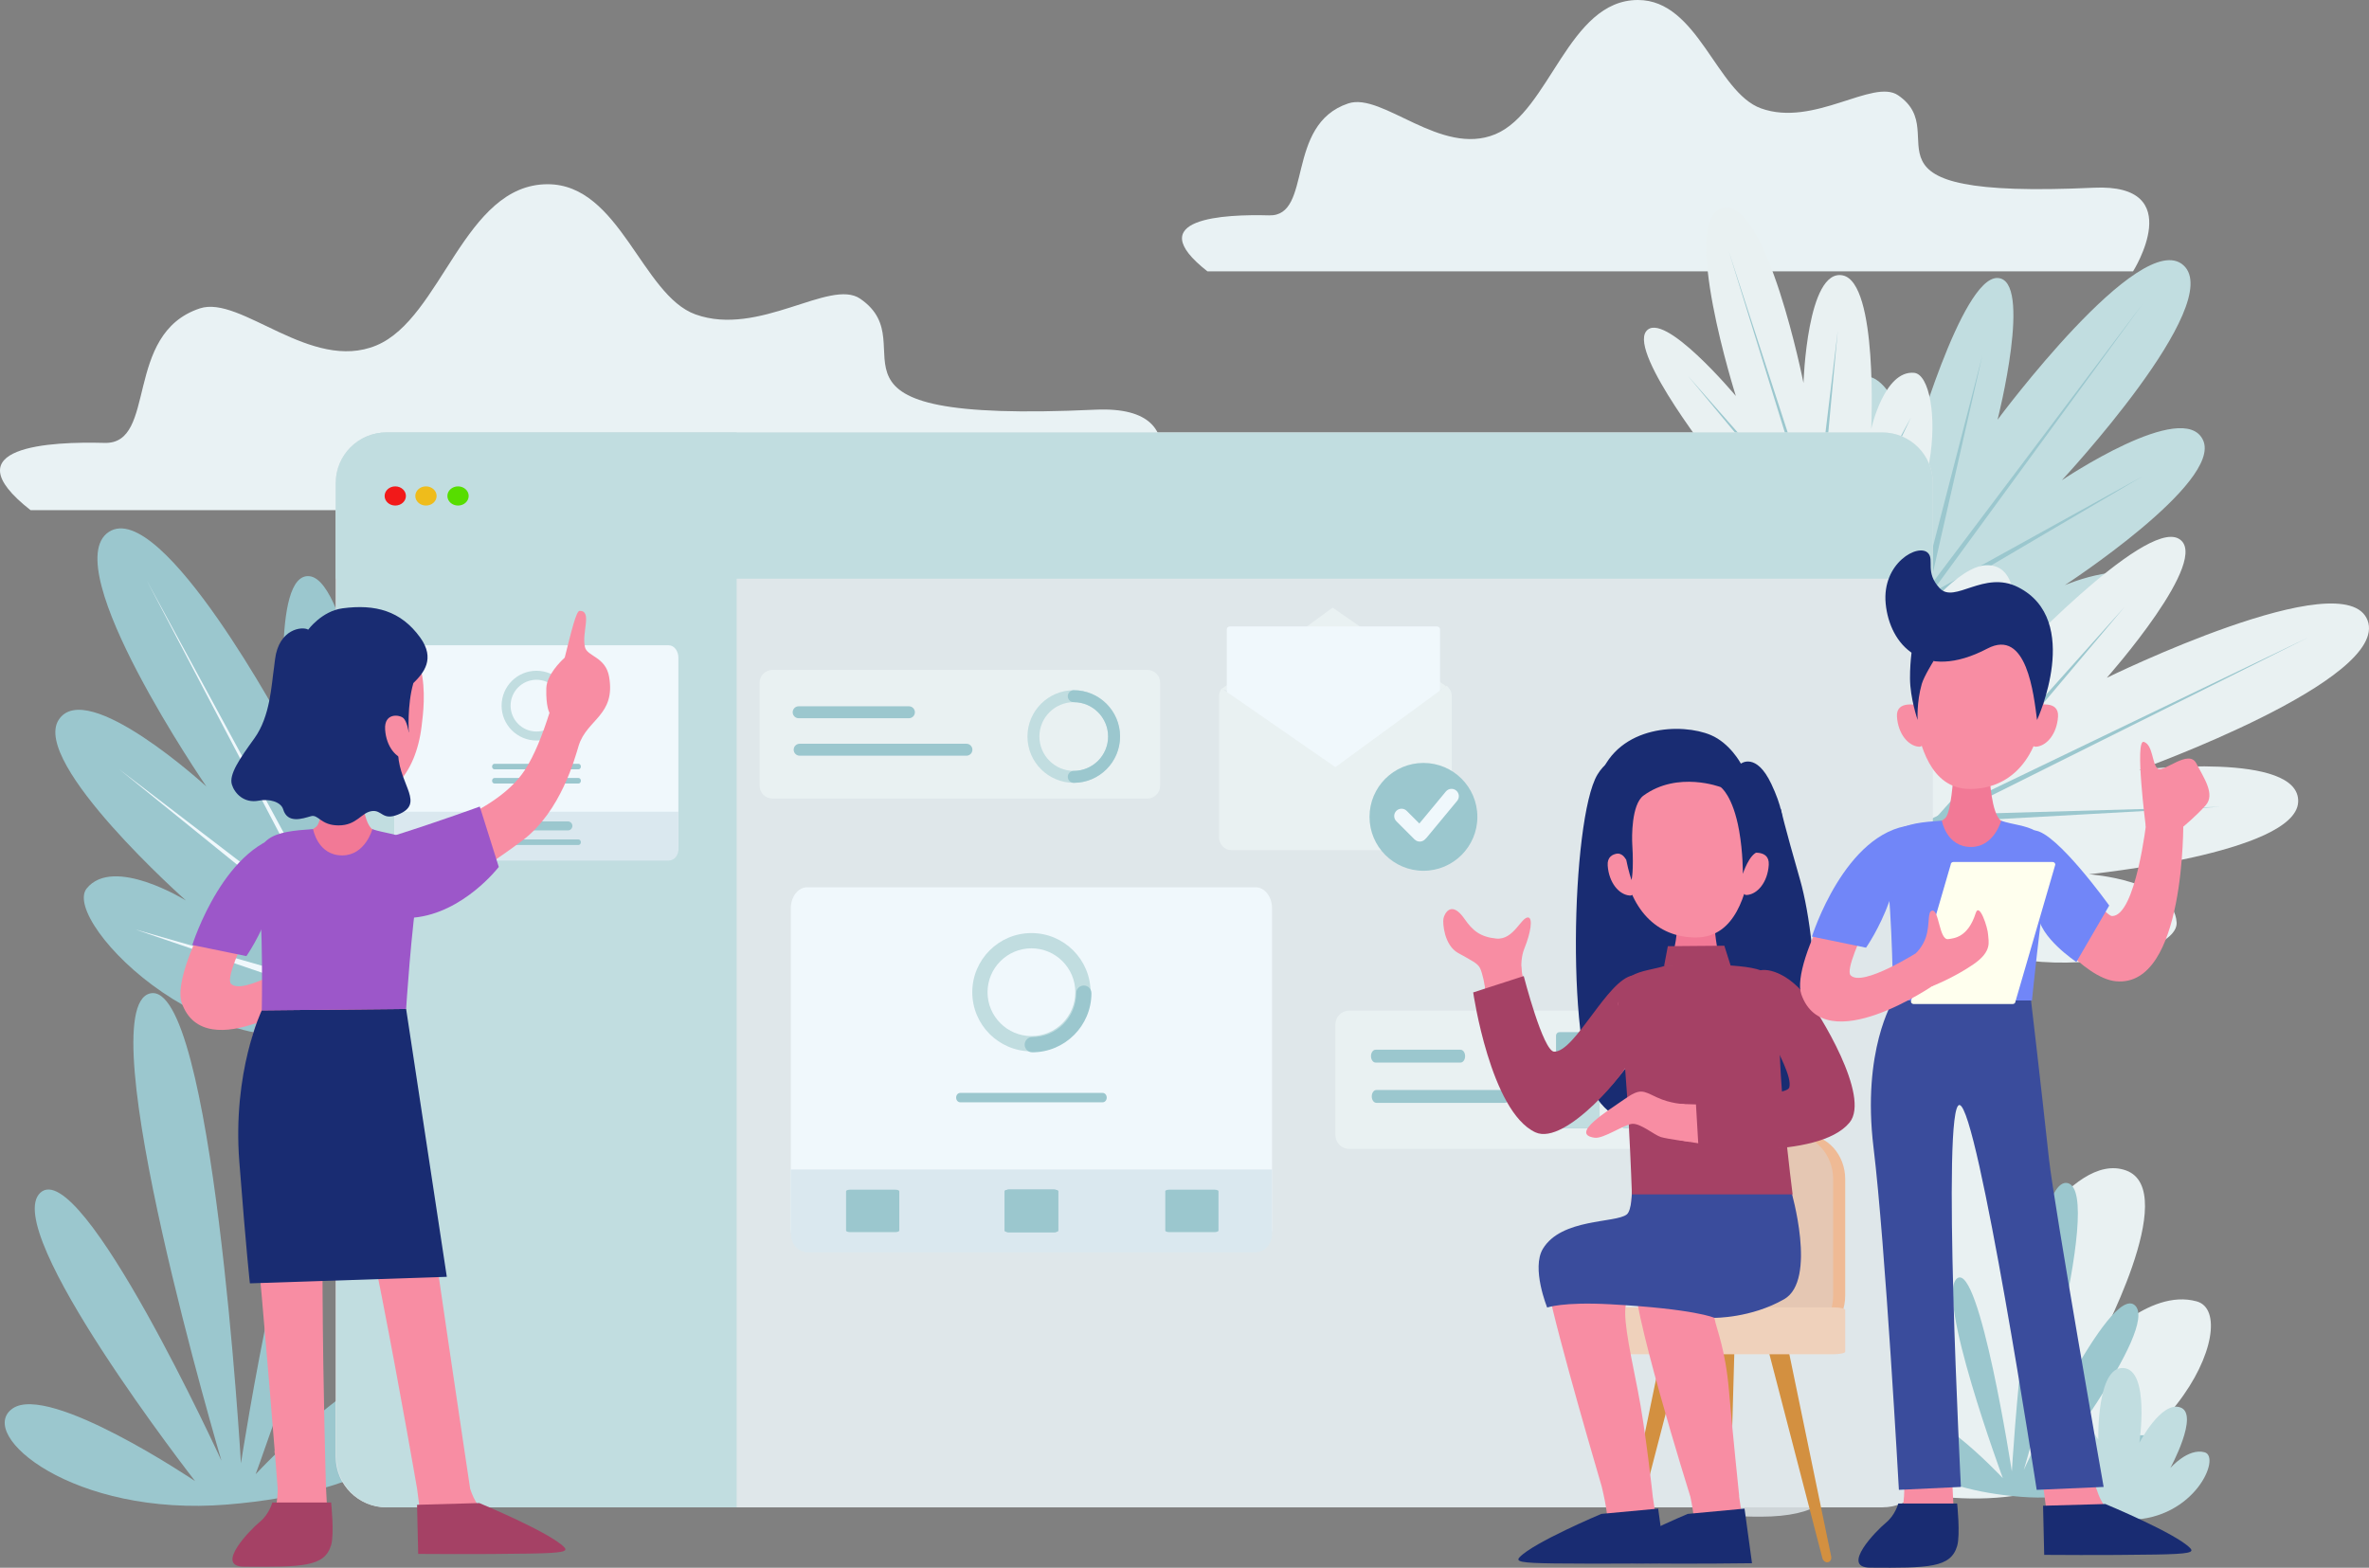
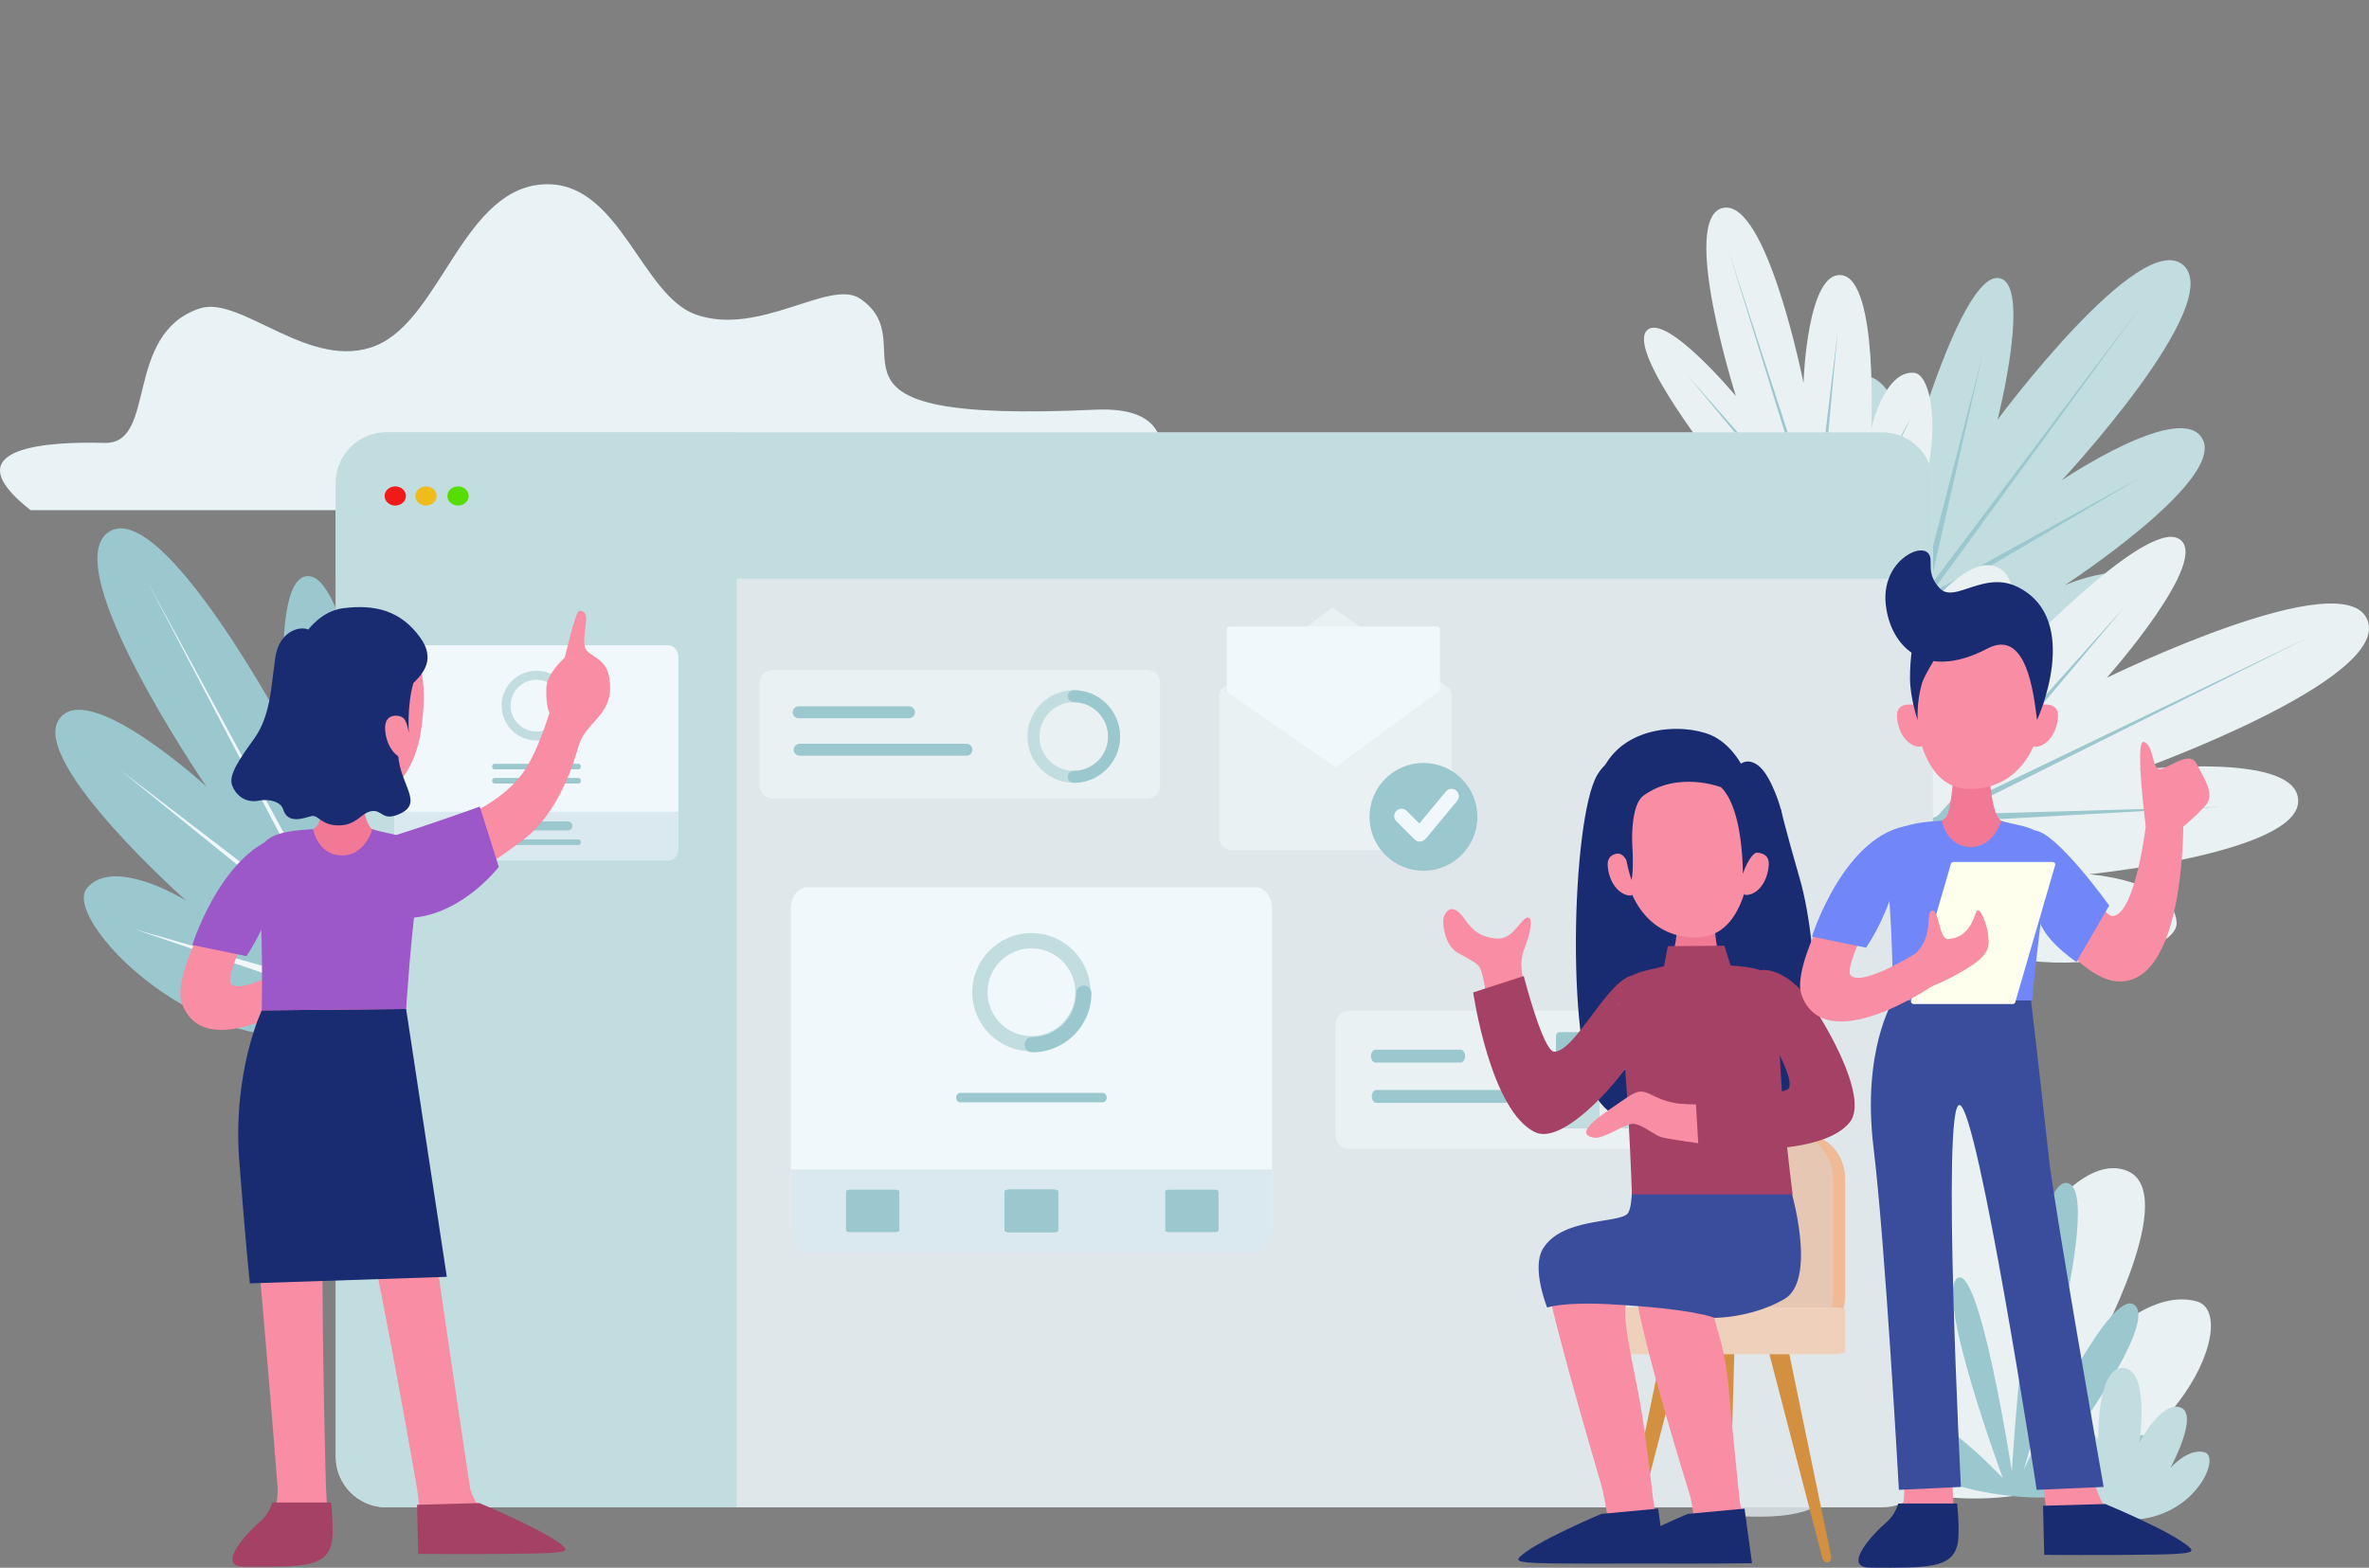
<svg xmlns="http://www.w3.org/2000/svg" version="1.0" id="Layer_1" x="0px" y="0px" viewBox="0 0 1791.938 1186.061" style="enable-background:new 0 0 1791.938 1186.061;" xml:space="preserve">
  <rect x="0" y="0" width="1791.938" height="1186.061" fill="#808080" stroke="none" />
  <style type="text/css">
	.st0{fill:#E9F2F4;}
	.st1{fill:#9BC7CE;}
	.st2{fill:#F0F8FC;}
	.st3{fill:#E9F1F2;}
	.st4{fill:#CED5D8;}
	.st5{fill:#C1DDE0;}
	.st6{fill:#DFE7EA;}
	.st7{fill:#F21919;}
	.st8{fill:#EFBC1B;}
	.st9{fill:#57DD00;}
	.st10{fill:#DAE8EF;}
	.st11{fill:#F6F6F6;}
	.st12{fill:#F88DA3;}
	.st13{fill:#A54165;}
	.st14{fill:#9C57C9;}
	.st15{fill:#F27996;}
	.st16{fill:#192C72;}
	.st17{fill:#EFBA95;}
	.st18{fill:#E5C7B3;}
	.st19{fill:#D39040;}
	.st20{fill:#EFD1BB;}
	.st21{fill:#3A4C9C;}
	.st22{fill:#7186F8;}
	.st23{fill:#FFFFEE;}
</style>
  <path class="st0" d="M23.109,385.956h840.935c0,0,50.582-80-35.699-76c-231.394,10.728-124.913-47.965-177.739-84  c-22.744-15.515-76.51,29.205-124.541,11.906c-40.484-14.581-57.184-98.486-111.807-98.486  c-63.377,0-80.025,101.338-129.588,121.959c-49.561,20.621-102.589-38.299-133.561-28c-58,19.286-32,102.859-72,101.74  C39.109,333.956-38.891,337.334,23.109,385.956z" />
-   <path class="st0" d="M913.322,205.295h700.137c0,0,42.112-66.605-29.723-63.275c-192.651,8.932-103.999-39.934-147.98-69.936  c-18.936-12.917-63.699,24.315-103.688,9.913C1298.361,69.857,1284.457,0,1238.98,0c-52.766,0-66.627,84.371-107.892,101.539  c-41.263,17.169-85.412-31.886-111.198-23.312c-48.289,16.057-26.643,85.637-59.945,84.706  C926.642,162.001,861.703,164.814,913.322,205.295z" />
  <g>
    <path class="st1" d="M272.619,771.579c-103.107,51.793-227.242-74.371-207.041-99.418c20.202-25.047,75.121,9.143,75.121,9.143   s-117.373-104.156-96.3-136.732c21.071-32.574,111.718,50.464,111.718,50.464S42.184,429.02,82.242,402.47   c40.055-26.546,134.406,150.503,134.406,150.503s-12.155-120.866,17.665-117.015c29.823,3.851,48.864,153.45,48.864,153.45   s28.792-74.961,57.608-51.735C369.604,560.896,371.853,721.729,272.619,771.579z" />
    <g>
      <polygon class="st2" points="110.983,439.049 309.82,805.507 304.617,808.485   " />
      <polygon class="st2" points="90.011,581.852 253.936,707.372 258.516,718.272   " />
      <polygon class="st2" points="102.102,703.096 278.788,753.722 283.96,765.151   " />
      <polygon class="st2" points="237.118,501.625 252.69,708.083 259.762,717.56   " />
      <polygon class="st2" points="325.996,575.052 280.036,753.007 283.96,765.151   " />
    </g>
  </g>
  <path class="st3" d="M1497.047,1133.66c142.64-1.937,201.451-138.843,164.578-149.1c-36.867-10.256-75.839,34.874-75.839,34.874  s64.676-118.645,22.353-133.946c-42.326-15.302-90.716,78.184-90.716,78.184s23.898-161.506-35.366-165.34  c-59.262-3.839-55.355,158.155-55.355,158.155s-59.232-90.87-89.209-76.866c-29.977,14.005,39.009,127.982,39.009,127.982  s-76.063-42.648-93.349-15.193C1265.869,1019.865,1359.768,1135.525,1497.047,1133.66z" />
  <g>
    <path class="st4" d="M1402.811,439.322c32.588,0-34.139,147.915-36.208,392.691c-1.241,146.818-3.621,266.514,10.862,283.606   s-2.706,31.721-45.261,31.819c-72.867,0.17-48.429-18.801-45.574-52.746C1317.347,729.421,1375.655,439.322,1402.811,439.322z" />
    <g>
      <path class="st5" d="M1431.528,505.925c85.455,60.227,213.599-36.197,198.851-61.348c-14.746-25.149-68.54-1.871-68.54-1.871    s119.136-77.608,104.616-109.623c-14.52-32.014-106.874,30.252-106.874,30.252s124.341-133.502,92.001-162.66    c-32.336-29.157-140.606,116.856-140.606,116.856s27.088-106.68-0.151-107.224c-27.24-0.544-64.35,130.958-64.35,130.958    s-15.755-71.028-44.69-54.079C1372.849,304.135,1349.283,447.959,1431.528,505.925z" />
      <g>
        <polygon class="st1" points="1620.927,229.601 1393.645,531.344 1397.91,534.708    " />
        <polygon class="st1" points="1620.586,360.376 1456.873,450.89 1451.308,460.047    " />
        <polygon class="st1" points="1593.506,467.406 1428.392,489.096 1422.227,498.645    " />
        <polygon class="st1" points="1499.512,268.776 1457.895,451.697 1450.287,459.241    " />
        <polygon class="st1" points="1410.028,322.664 1427.369,488.29 1422.227,498.645    " />
      </g>
    </g>
    <g>
      <path class="st3" d="M1395.894,435.837c77.106-26.55,74.627-151.618,51.986-153.774c-22.639-2.155-32.476,42.495-32.476,42.495    s5.308-110.782-21.569-116.215c-26.875-5.433-29.662,81.405-29.662,81.405s-27.665-139.591-60.869-132.451    c-33.206,7.14,9.71,142.279,9.71,142.279s-55.103-65.836-67.884-48.858c-12.781,16.98,53.446,100.488,53.446,100.488    s-52.116-22.463-54.606,3.575C1241.479,380.82,1321.682,461.389,1395.894,435.837z" />
      <polygon class="st1" points="1307.602,189.892 1394.675,471.401 1398.749,470.241   " />
      <polygon class="st1" points="1390.154,249.815 1372.657,394.681 1375.909,402.381   " />
      <polygon class="st1" points="1445.483,315.807 1383.818,430.137 1387.043,438.396   " />
      <polygon class="st1" points="1276.945,284.568 1373.635,394.402 1374.932,402.66   " />
      <polygon class="st1" points="1270.172,365.766 1382.841,430.416 1387.043,438.396   " />
    </g>
    <g>
      <path class="st3" d="M1420.141,657.425c53.354,102.431,228.009,72.737,226.282,40.574c-1.728-32.161-66.329-36.578-66.329-36.578    s156.277-15.792,158.254-54.576c1.975-38.783-120.239-24.478-120.239-24.478s189.718-68.016,172.755-113.028    c-16.962-45.011-197.248,43.432-197.248,43.432s80.662-90.984,54.2-105.326c-26.462-14.341-129.542,95.929-129.542,95.929    s20.537-77.707-16.456-75.735C1464.825,429.611,1368.793,558.84,1420.141,657.425z" />
      <polygon class="st1" points="1746.11,482.193 1370.073,663.174 1372.554,668.637   " />
      <polygon class="st1" points="1679.489,610.385 1472.915,616.252 1462.811,622.419   " />
      <polygon class="st1" points="1598.658,701.717 1425.594,639.317 1414.701,645.565   " />
      <polygon class="st1" points="1607.077,459.106 1473.51,617.561 1462.217,621.11   " />
      <polygon class="st1" points="1491.928,466.643 1424.998,638.006 1414.701,645.565   " />
    </g>
    <g>
      <path class="st1" d="M1343.347,604.279c74.846-34.789,59.274-160.433,36.258-160.236c-23.017,0.197-28.251,46.174-28.251,46.174    s-6.238-112.076-33.863-114.736c-27.623-2.66-21.349,85.05-21.349,85.05s-42.444-137.631-75.126-126.972    c-32.679,10.659,24.652,142.216,24.652,142.216s-62.355-60.516-73.445-42.087c-11.092,18.429,64.309,95.572,64.309,95.572    s-54.813-17.166-54.598,9.308C1182.149,565.039,1271.312,637.76,1343.347,604.279z" />
      <g>
        <polygon class="st2" points="1228.752,365.922 1345.837,640.208 1349.819,638.614    " />
        <polygon class="st2" points="1318.122,417.614 1315.653,565.277 1319.73,572.689    " />
        <polygon class="st2" points="1380.719,478.262 1330.596,599.803 1334.704,607.781    " />
        <polygon class="st2" points="1207.789,464.435 1316.607,564.895 1318.776,573.071    " />
        <polygon class="st2" points="1209.46,546.884 1329.641,600.186 1334.704,607.781    " />
      </g>
    </g>
  </g>
  <path class="st1" d="M1528.197,1132.374c71.541,5.852,116.679-32.464,99.679-44.546c-16.998-12.083-84.804,33.672-84.804,33.672  s90.847-116.597,71.821-133.935c-19.023-17.337-84.041,124.426-84.041,124.426s62.217-209.938,33.137-216.929  c-29.077-6.991-42.198,218.177-42.198,218.177s-24.392-158.288-41.312-146.159c-16.921,12.132,34.495,151.209,34.495,151.209  s-64.85-69.369-77.294-43.332C1425.235,1100.995,1459.345,1126.74,1528.197,1132.374z" />
-   <path class="st1" d="M171.816,1138.255c-116.565,9.536-190.111-52.896-162.412-72.581c27.696-19.688,138.176,54.863,138.176,54.863  S-0.442,930.56,30.557,902.31c30.996-28.248,136.933,202.733,136.933,202.733S66.117,762.981,113.497,751.591  c47.377-11.392,68.756,355.486,68.756,355.486s39.743-257.907,67.312-238.145c27.57,19.767-56.204,246.373-56.204,246.373  s105.662-113.027,125.938-70.603C339.577,1087.127,283.999,1129.075,171.816,1138.255z" />
  <path class="st5" d="M1611.267,1149.772c48.839-0.663,68.976-47.539,56.351-51.051c-12.623-3.512-25.967,11.941-25.967,11.941  s22.145-40.623,7.653-45.862c-14.492-5.239-31.061,26.77-31.061,26.77s8.183-55.299-12.109-56.611  c-20.291-1.314-18.953,54.151-18.953,54.151s-20.281-31.113-30.545-26.318s13.356,43.82,13.356,43.82s-26.044-14.603-31.962-5.202  C1532.113,1110.809,1564.263,1150.411,1611.267,1149.772z" />
  <g>
    <g>
      <path class="st6" d="M1462.031,1102.11c0,21.133-17.131,38.268-38.269,38.268H292.193c-21.133,0-38.269-17.135-38.269-38.268    V365.429c0-21.133,17.136-38.268,38.269-38.268h1131.569c21.138,0,38.269,17.134,38.269,38.268V1102.11z" />
      <path class="st5" d="M557.227,327.161H292.638c-21.135,0-38.267,17.134-38.267,38.268v736.682    c0,21.133,17.132,38.268,38.267,38.268h264.589V327.161z" />
      <path class="st5" d="M1462.031,437.789v-72.36c0-21.133-17.131-38.268-38.269-38.268H292.193    c-21.133,0-38.269,17.134-38.269,38.268v72.36H1462.031z" />
      <g>
        <path class="st7" d="M307.043,375.219c0,4.009-3.608,7.257-8.056,7.257c-4.451,0-8.059-3.248-8.059-7.257     c0-4.005,3.607-7.252,8.059-7.252C303.435,367.967,307.043,371.214,307.043,375.219z" />
        <path class="st8" d="M330.256,375.219c0,4.009-3.607,7.257-8.058,7.257c-4.448,0-8.055-3.248-8.055-7.257     c0-4.005,3.606-7.252,8.055-7.252C326.649,367.967,330.256,371.214,330.256,375.219z" />
        <path class="st9" d="M354.521,375.219c0,4.009-3.605,7.257-8.054,7.257c-4.45,0-8.057-3.248-8.057-7.257     c0-4.005,3.606-7.252,8.057-7.252C350.916,367.967,354.521,371.214,354.521,375.219z" />
      </g>
    </g>
    <g>
      <path class="st2" d="M513.134,640.438c0,5.167-3.281,9.355-7.33,9.355H305.795c-4.048,0-7.329-4.188-7.329-9.355V497.546    c0-5.168,3.281-9.357,7.329-9.357h200.009c4.049,0,7.33,4.189,7.33,9.357V640.438z" />
      <path class="st10" d="M298.466,614.108v28.612c0,4.601,3.281,8.331,7.329,8.331h200.009c4.049,0,7.33-3.73,7.33-8.331v-28.612    H298.466z" />
      <path class="st5" d="M405.799,560.236c-14.549,0-26.385-11.837-26.385-26.387s11.836-26.386,26.385-26.386    c14.551,0,26.387,11.836,26.387,26.386S420.35,560.236,405.799,560.236z M405.799,514.27c-10.796,0-19.579,8.783-19.579,19.58    s8.783,19.58,19.579,19.58c10.797,0,19.581-8.784,19.581-19.58S416.596,514.27,405.799,514.27z" />
      <path class="st1" d="M437.582,582.035h-63.563c-0.998,0-1.808-0.937-1.808-2.094c0-1.157,0.81-2.095,1.808-2.095h63.563    c0.997,0,1.807,0.938,1.807,2.095C439.389,581.098,438.579,582.035,437.582,582.035z" />
      <path class="st1" d="M437.582,592.768h-63.563c-0.998,0-1.808-0.938-1.808-2.094c0-1.157,0.81-2.095,1.808-2.095h63.563    c0.997,0,1.807,0.938,1.807,2.095C439.389,591.831,438.579,592.768,437.582,592.768z" />
      <path class="st1" d="M437.581,639.267h-63.563c-0.997,0-1.807-0.938-1.807-2.095c0-1.156,0.81-2.094,1.807-2.094h63.563    c0.998,0,1.807,0.938,1.807,2.094C439.388,638.329,438.579,639.267,437.581,639.267z" />
      <path class="st1" d="M429.56,628.249h-47.52c-1.88,0-3.403-1.523-3.403-3.404c0-1.879,1.523-3.402,3.403-3.402h47.52    c1.88,0,3.403,1.523,3.403,3.402C432.963,626.726,431.44,628.249,429.56,628.249z" />
    </g>
    <g>
      <g>
        <path class="st3" d="M1335.894,858.727c0,5.777-4.682,10.461-10.461,10.461h-304.857c-5.777,0-10.461-4.684-10.461-10.461V775.04     c0-5.776,4.684-10.461,10.461-10.461h304.857c5.779,0,10.461,4.685,10.461,10.461V858.727z" />
        <path class="st1" d="M1104.752,803.878h-64.245c-1.922,0-3.479-2.175-3.479-4.857s1.557-4.857,3.479-4.857h64.245     c1.923,0,3.479,2.174,3.479,4.857S1106.675,803.878,1104.752,803.878z" />
        <path class="st1" d="M1138.262,834.351h-97.169c-1.922,0-3.48-2.175-3.48-4.857c0-2.682,1.559-4.855,3.48-4.855h97.169     c1.921,0,3.479,2.174,3.479,4.855C1141.742,832.176,1140.183,834.351,1138.262,834.351z" />
      </g>
      <path class="st1" d="M1209.792,850.846c0,1.445-1.17,2.616-2.615,2.616h-27.568c-1.444,0-2.615-1.171-2.615-2.616v-67.378    c0-1.444,1.171-2.614,2.615-2.614h27.568c1.445,0,2.615,1.17,2.615,2.614V850.846z" />
      <path class="st1" d="M1259.11,850.846c0,1.445-1.171,2.616-2.614,2.616h-27.569c-1.444,0-2.615-1.171-2.615-2.616v-67.378    c0-1.444,1.171-2.614,2.615-2.614h27.569c1.443,0,2.614,1.17,2.614,2.614V850.846z" />
      <path class="st1" d="M1307.304,850.846c0,1.445-1.17,2.616-2.615,2.616h-27.568c-1.443,0-2.615-1.171-2.615-2.616v-67.378    c0-1.444,1.172-2.614,2.615-2.614h27.568c1.445,0,2.615,1.17,2.615,2.614V850.846z" />
      <path class="st5" d="M1209.98,852.154c0,0.723-1.172,1.308-2.615,1.308h-27.57c-1.443,0-2.613-0.585-2.613-1.308v-33.688    c0-0.723,1.17-1.309,2.613-1.309h27.57c1.443,0,2.615,0.586,2.615,1.309V852.154z" />
      <path class="st5" d="M1259.296,851.48c0,1.094-1.17,1.982-2.615,1.982h-27.568c-1.444,0-2.615-0.888-2.615-1.982v-51.055    c0-1.095,1.171-1.982,2.615-1.982h27.568c1.445,0,2.615,0.888,2.615,1.982V851.48z" />
      <path class="st5" d="M1307.492,852.593c0,0.479-1.17,0.869-2.615,0.869h-27.568c-1.445,0-2.615-0.39-2.615-0.869v-22.408    c0-0.479,1.17-0.87,2.615-0.87h27.568c1.445,0,2.615,0.391,2.615,0.87V852.593z" />
      <path class="st11" d="M1299.411,827.155c-17.438,0.001-27.303-12.392-35.311-22.449c-6.416-8.06-11.958-15.019-19.83-15.677    c-3.918-0.323-8.662,4.804-14.109,10.746c-10.135,11.059-24.032,26.203-49.375,24.563c-2.668-0.172-4.689-2.474-4.517-5.14    c0.171-2.667,2.479-4.705,5.14-4.516c20.754,1.332,31.83-10.766,41.618-21.444c6.87-7.499,13.364-14.578,22.05-13.852    c12.034,1.005,19.436,10.301,26.594,19.291c8.094,10.169,15.74,19.761,29.867,18.721c2.66-0.201,4.984,1.801,5.182,4.466    c0.199,2.665-1.799,4.986-4.465,5.184C1301.286,827.12,1300.337,827.155,1299.411,827.155z" />
-       <path class="st7" d="M1309.855,822.317c0,4.539-3.563,8.217-7.959,8.217s-7.961-3.678-7.961-8.217    c0-4.538,3.564-8.216,7.961-8.216S1309.855,817.779,1309.855,822.317z" />
    </g>
    <g>
      <path class="st3" d="M877.567,594.392c0,5.374-4.356,9.73-9.73,9.73H584.294c-5.374,0-9.729-4.356-9.729-9.73v-77.835    c0-5.374,4.355-9.729,9.729-9.729h283.543c5.373,0,9.73,4.355,9.73,9.729V594.392z" />
      <path class="st5" d="M812.204,592.235c-19.313,0-35.023-15.712-35.023-35.023c0-19.313,15.711-35.023,35.023-35.023    c19.311,0,35.023,15.711,35.023,35.023C847.228,576.523,831.516,592.235,812.204,592.235z M812.204,531.224    c-14.33,0-25.988,11.658-25.988,25.988c0,14.33,11.658,25.988,25.988,25.988c14.33,0,25.988-11.658,25.988-25.988    C838.193,542.882,826.535,531.224,812.204,531.224z" />
      <path class="st1" d="M812.204,592.235c-2.495,0-4.518-2.023-4.518-4.518c0-2.494,2.023-4.518,4.518-4.518    c14.33,0,25.988-11.658,25.988-25.988c0-14.33-11.658-25.988-25.988-25.988c-2.495,0-4.518-2.023-4.518-4.518    c0-2.495,2.023-4.518,4.518-4.518c19.311,0,35.023,15.711,35.023,35.023C847.228,576.523,831.516,592.235,812.204,592.235z" />
      <path class="st1" d="M687.517,543.378h-83.403c-2.495,0-4.518-2.023-4.518-4.518c0-2.495,2.022-4.518,4.518-4.518h83.403    c2.495,0,4.518,2.022,4.518,4.518C692.035,541.354,690.012,543.378,687.517,543.378z" />
      <path class="st1" d="M731.021,571.72H604.873c-2.496,0-4.518-2.023-4.518-4.518c0-2.494,2.021-4.518,4.518-4.518h126.147    c2.494,0,4.518,2.023,4.518,4.518C735.538,569.697,733.515,571.72,731.021,571.72z" />
    </g>
    <g>
      <path class="st3" d="M924.381,520.971c1.429,0.94,3.109,1.492,4.92,1.492h157.438c2.803,0,5.31-1.31,7.014-3.375l-85.73-59.408    L924.381,520.971z" />
      <path class="st2" d="M1089.245,636.187c0,1.166-1.151,2.11-2.574,2.11H930.527c-1.423,0-2.573-0.944-2.573-2.11V476.028    c0-1.164,1.15-2.109,2.573-2.109h156.144c1.423,0,2.574,0.945,2.574,2.109V636.187z" />
      <path class="st3" d="M1094.193,518.784l-83.938,61.508l-0.142-0.209l-0.133,0.214l-85.909-59.534    c-1.229,1.656-1.966,3.736-1.966,6V633.4c0,5.397,4.158,9.776,9.289,9.776h157.441c5.131,0,9.289-4.379,9.289-9.776V526.763    C1098.125,523.465,1096.57,520.554,1094.193,518.784z" />
    </g>
    <g>
      <path class="st1" d="M1117.502,617.985c0,22.529-18.264,40.793-40.792,40.793c-22.529,0-40.793-18.264-40.793-40.793    s18.264-40.793,40.793-40.793C1099.239,577.192,1117.502,595.456,1117.502,617.985z" />
      <path class="st2" d="M1101.479,598.07c-2.356-1.953-5.85-1.626-7.803,0.731l-20.058,24.215l-9.571-9.568    c-2.164-2.165-5.672-2.165-7.836,0c-2.166,2.163-2.166,5.672,0,7.836l13.778,13.779c1.082,1.082,2.501,1.623,3.918,1.623    c1.418,0,2.836-0.541,3.918-1.623c0.071-0.071,0.134-0.147,0.202-0.222c0.33-0.253,0.639-0.544,0.916-0.88l23.268-28.089    C1104.164,603.515,1103.835,600.021,1101.479,598.07z" />
    </g>
    <g>
      <path class="st2" d="M962.191,929.42c0,8.762-5.564,15.865-12.429,15.865H610.613c-6.864,0-12.429-7.104-12.429-15.865V687.123    c0-8.762,5.565-15.864,12.429-15.864h339.149c6.864,0,12.429,7.103,12.429,15.864V929.42z" />
      <path class="st10" d="M598.184,884.774v48.519c0,7.801,5.565,14.125,12.429,14.125h339.149c6.864,0,12.429-6.324,12.429-14.125    v-48.519H598.184z" />
      <path class="st1" d="M834.078,833.941H726.296c-1.691,0-3.064-1.591-3.064-3.552c0-1.961,1.373-3.552,3.064-3.552h107.782    c1.692,0,3.065,1.591,3.065,3.552C837.143,832.351,835.771,833.941,834.078,833.941z" />
      <path class="st1" d="M800.315,931.003c0,0.641-1.438,1.158-3.209,1.158H763.27c-1.772,0-3.21-0.518-3.21-1.158v-29.814    c0-0.639,1.438-1.156,3.21-1.156h33.836c1.771,0,3.209,0.518,3.209,1.156V931.003z" />
      <path class="st1" d="M800.315,931.003c0,0.641-1.437,1.158-3.209,1.158H763.27c-1.772,0-3.21-0.518-3.21-1.158v-29.814    c0-0.639,1.438-1.156,3.21-1.156h33.836c1.772,0,3.209,0.518,3.209,1.156V931.003z" />
      <path class="st1" d="M800.315,931.003c0,0.641-1.438,1.158-3.209,1.158H763.27c-1.772,0-3.21-0.518-3.21-1.158v-29.814    c0-0.639,1.438-1.156,3.21-1.156h33.836c1.771,0,3.209,0.518,3.209,1.156V931.003z" />
      <path class="st1" d="M921.679,931.003c0,0.641-1.437,1.158-3.209,1.158h-33.836c-1.773,0-3.21-0.518-3.21-1.158v-29.814    c0-0.639,1.438-1.156,3.21-1.156h33.836c1.773,0,3.209,0.518,3.209,1.156V931.003z" />
      <path class="st1" d="M680.228,931.003c0,0.641-1.438,1.158-3.21,1.158h-33.835c-1.772,0-3.21-0.518-3.21-1.158v-29.814    c0-0.639,1.438-1.156,3.21-1.156h33.835c1.772,0,3.21,0.518,3.21,1.156V931.003z" />
      <path class="st5" d="M780.187,795.396c-24.671,0-44.742-20.071-44.742-44.742c0-24.672,20.071-44.743,44.742-44.743    c24.672,0,44.743,20.071,44.743,44.743C824.93,775.324,804.859,795.396,780.187,795.396z M780.187,717.451    c-18.306,0-33.201,14.894-33.201,33.202c0,18.307,14.896,33.2,33.201,33.2c18.308,0,33.202-14.894,33.202-33.2    C813.389,732.345,798.494,717.451,780.187,717.451z" />
      <path class="st1" d="M780.828,796.114c-3.186,0-5.771-2.584-5.771-5.771c0-3.187,2.584-5.771,5.771-5.771    c18.307,0,33.201-14.893,33.201-33.2c0-3.188,2.584-5.771,5.771-5.771c3.187,0,5.769,2.584,5.769,5.771    C825.571,776.043,805.5,796.114,780.828,796.114z" />
    </g>
  </g>
  <g>
    <path class="st12" d="M318.929,549.277c-4.467,37.232-25.317,58.825-55.103,58.825c-30.53,0-38.01-34.836-41.698-53.613   c-3.648-18.575-4.382-86.58,52.869-83.419C329.354,474.07,320.868,533.131,318.929,549.277z" />
    <path class="st12" d="M370.039,1145.388c-6.952-2.459-11.463-10.146-14.391-18.979c-0.026-0.172-32.427-215.837-36.174-250.557   c-6.096-56.461-13.547-119.637-13.547-119.637H201.649c0,0-23.802,37.729-14.866,111.203   c6.769,55.646,16.63,175.447,21.018,230.311h-0.263c0,0,0.219,1.229,0.526,3.302c1.247,15.632,1.986,25.188,1.986,25.188l0,0   c-0.07,8.854-1.273,17.316-5.027,21.234c-15.593,16.265-22.939,22.895-9.038,26.865c13.899,3.973,47.547-0.496,52.155-12.741   c-0.014-7.3-0.801-23.049-1.591-37.078c-0.013-0.392-8.555-291.205,5.337-289.222c13.873,1.981,63.42,289.993,63.614,291.12   l6.019,46.156c0,0,77.392,3.972,91.291,0C426.71,1168.583,406.566,1158.309,370.039,1145.388z" />
    <path class="st13" d="M362.579,1137.132c0,0,53.353,22.133,64.135,33.345c3.227,3.356-0.556,4.454-26.336,4.888   c-38.384,0.645-84.056,0.24-84.056,0.24l-0.858-37.166L362.579,1137.132z" />
    <path class="st13" d="M250.478,1136.73h-44.515c0,0-2.274,8.767-9.423,14.616c-7.148,5.848-34.472,33.751-12.021,33.921   c44.515,0.339,61.086,0.107,65.959-16.376C252.978,1160.442,250.478,1136.73,250.478,1136.73z" />
    <g>
      <path class="st12" d="M214.867,651.344c0,0-47.296,85.057-40.184,92.847c8.666,9.488,51.665-18.031,51.665-18.031l11.606,25.261    c0,0-82.934,57.383-100.528,7.19c-8.239-23.499,38.666-115.174,77.938-126.764C221.018,630.179,214.867,651.344,214.867,651.344z" />
      <path class="st14" d="M220.636,630.724c-50.375,5.239-75.178,84.217-75.178,84.217l40.924,8.398c0,0,10.121-14.28,17.703-35.27    C210.605,670.013,225.673,630.198,220.636,630.724z" />
      <path class="st12" d="M224.11,727.551c0,0,5.211-4.882,7.6-12.305c3.146-9.782,0.908-19.409,4.726-19.94    c5.26-0.73,5.275,22.55,12.139,21.557c4.477-0.648,14.9-1.249,20.758-19.642c2.763-8.674,9.176,11.025,9.378,16.235    c0.199,5.208,3.372,12.479-10.986,22.387c-14.905,10.285-31.358,16.643-31.358,16.643L224.11,727.551z" />
    </g>
    <path class="st15" d="M272.948,593.587c0,0,1.181,28.688,8.717,33.732c6.108,4.09,39.337,18.465,36.358,30.378   c-2.978,11.914-40.485,81.092-40.485,81.092H234.97c0,0-34.995-69.324-34.995-82.653c0-15.34,31.289-23.402,39.427-30.851   c4.43-4.054,6.082-31.698,6.082-31.698H272.948z" />
    <g>
      <path class="st12" d="M460.731,511.984c-2.662-15.193-16.592-15.295-18.263-22.408c-2.616-11.132,5.757-27.473-4.024-27.45    c-2.594,0.006-6.188,15.166-11.275,35.389c-3.038,2.777-13.63,13.153-13.921,23.084c-0.415,14.188,2.387,18.635,2.4,18.655    c-5.24,16.529-11.443,32.368-18.807,43.569c-23.771,36.166-90.893,51.281-90.893,51.281l5.585,57.69    c0,0,54.604-33.972,83.824-56.07c29.092-22.003,39.591-62.613,42.387-71.657C443.893,544.177,465.849,541.195,460.731,511.984z" />
      <path class="st14" d="M299.51,631.753c-18.638,5.896-7.657,64.422,13.344,62.483c37.733-3.483,64.438-38.367,64.438-38.367    l-14.395-45.681C362.897,610.188,332.995,621.158,299.51,631.753z" />
    </g>
    <path class="st16" d="M198.016,764.391c0,0-22.286,46.153-16.995,114.438c5.291,68.284,7.998,92.092,7.998,92.092l148.959-4.947   l-30.774-202.654L198.016,764.391z" />
    <path class="st14" d="M281.67,627.319c16.882,5.801,41.175,2.01,35.217,38.869c-5.957,36.858-9.684,97.131-9.684,97.131   l-109.188,1.071c0,0,1.354-65.352-2.972-98.202c-4.469-33.929,11.914-36.908,41.762-38.95c0,0,3.445,20.098,22.292,19.914   C276.325,646.984,281.67,627.319,281.67,627.319z" />
    <path class="st16" d="M317.807,482.264c-14.627-20.211-33.938-25.337-58.713-22.044c-15.667,2.082-25.962,16.145-25.962,16.145   c-4.375-2.697-22.231-0.728-25.097,22.506c-0.263,2.136-0.512,4.162-0.749,6.105c-2.015,13.273-2.764,36.85-14.88,53.636   c-10.894,15.093-19.389,27.268-16.997,34.977c1.983,6.394,8.969,14.427,20.501,12.126c7.422-1.482,16.528,0.718,18.297,6.613   c3.307,11.022,14.619,6.992,20.977,5.168c5.687-1.632,7.344,6.934,20.878,6.957c13.865,0.023,17.144-9.71,25.161-10.823   c7.877-1.095,7.874,7.409,19.779,2.666c20.562-8.191,1.604-21.824,0.167-45.19c-0.375-6.11,0.56-14.495,2.109-23.428   c3.154,2.727,5.959,6.421,5.959,6.421s-1.424-20.382,3.435-37.297C320.515,509.131,329.478,498.39,317.807,482.264z" />
    <path class="st12" d="M305.298,543.433c-2.815-2.852-14.84-4.507-13.99,8.49c0.851,12.996,8.453,22.106,16.55,22.744   c4.417,0.35,2.998-6.498,2.998-6.498S309.919,548.117,305.298,543.433z" />
  </g>
  <g>
    <path class="st17" d="M1395.74,980.12c0,18.552-13.602,33.591-30.382,33.591h-75.49c-16.779,0-30.38-15.039-30.38-33.591v-88.031   c0-18.552,13.601-33.591,30.38-33.591h75.49c16.78,0,30.382,15.039,30.382,33.591V980.12z" />
    <path class="st18" d="M1386.621,980.12c0,18.552-13.601,33.591-30.38,33.591h-75.49c-16.78,0-30.382-15.039-30.382-33.591v-88.031   c0-18.552,13.602-33.591,30.382-33.591h75.49c16.779,0,30.38,15.039,30.38,33.591V980.12z" />
    <path class="st19" d="M1224.934,1177.436c-0.492,2.12,0.601,4.119,2.449,4.455l0,0c1.842,0.338,3.738-1.11,4.234-3.236   l44.272-170.54c0.499-2.126-4.937-4.918-6.785-5.256l0,0c-1.844-0.336-8.08,0.319-8.577,2.445L1224.934,1177.436z" />
    <path class="st19" d="M1385.107,1177.436c0.492,2.12-0.601,4.119-2.449,4.455l0,0c-1.842,0.338-3.739-1.11-4.235-3.236   l-44.271-170.54c-0.499-2.126,4.937-4.918,6.785-5.256l0,0c1.845-0.336,8.081,0.319,8.577,2.445L1385.107,1177.436z" />
    <path class="st19" d="M1307.458,1179.426c-0.004,1.946-1.445,3.446-3.223,3.337l0,0c-1.771-0.104-3.209-1.772-3.205-3.726   l-3.905-157.639c0-1.954,5.617-3.201,7.394-3.095l0,0c1.774,0.107,7.383,2.025,7.381,3.977L1307.458,1179.426z" />
    <path class="st20" d="M1395.74,1022.628c0,1.07-4.166,1.938-9.307,1.938H1229.37c-5.139,0-9.307-0.868-9.307-1.938v-31.623   c0-1.071,4.168-1.94,9.307-1.94h157.063c5.141,0,9.307,0.869,9.307,1.94V1022.628z" />
  </g>
  <g>
    <path class="st16" d="M1208.266,586.093c-19.879,33.431-24.333,216.702,2.742,248.848c27.075,32.147,90.805,20.147,121.376,18.569   c52.679-2.72,43.771-137.298,29.169-188.055c-11.922-41.439-14.536-53.488-14.536-53.488l-63.214-31.604   C1283.803,580.363,1228.103,552.734,1208.266,586.093z" />
    <path class="st12" d="M1313.536,900.082h-79.131c0,0-0.765,31.82-6.592,32.82c-9.198,1.578-58.685-6.666-58.667,30.18   c0.008,15.98,33.245,130.322,42.395,161.492c3.473,14.543,6.226,30.039,2.578,31.342c-36.487,13.031-65.071,20.24-51.153,24.146   c13.919,3.906,94.153-1.646,94.153-1.646l-6.928-46c-0.003-0.024-5.423-50.979-11.358-80.5   c-15.45-76.834-14.77-75.501,22.364-77.501c20.366-1.097,57.184,1.195,58.053-25.402   C1320.12,922.415,1313.536,900.082,1313.536,900.082z" />
    <path class="st12" d="M1316.481,983.569c23.173-5.009,47.717-14.821,45.467-35.154c-2.927-26.45-6.938-48.333-6.938-48.333h-77.542   c0,0,11.938,36.833,3.651,39.833s-38.323,10.098-44.173,24.5c-6.197,15.258,41.557,167.554,41.694,167.991   c2.487,11.813,3.805,22.439,0.812,23.51c-36.487,13.031-65.071,20.24-51.153,24.146c13.919,3.906,94.153-1.646,94.153-1.646   l-7.002-46.49l0.113-0.002c0,0-5.224-50.164-7.777-80.176C1302.519,989.836,1280.931,991.254,1316.481,983.569z" />
    <path class="st16" d="M1211.267,1145.334c0,0-51.052,21.451-61.779,32.715c-3.21,3.371,0.577,4.451,26.358,4.762   c38.389,0.463,84.058-0.16,84.058-0.16l-5.646-41.322L1211.267,1145.334z" />
    <path class="st16" d="M1276.6,1145.334c0,0-51.052,21.451-61.779,32.715c-3.21,3.371,0.577,4.451,26.358,4.762   c38.389,0.463,84.058-0.16,84.058-0.16l-5.647-41.322L1276.6,1145.334z" />
    <path class="st21" d="M1354.814,900.923c0,0,19.891,67.567-5.257,81.979s-52.786,14.107-52.786,14.107s-14.36-6.774-78.957-10.274   c-35.934-1.947-47.5,2.5-47.5,2.5s-12.144-29.815-3.229-44.5c14.063-23.166,54.853-19.265,63.396-25.935   c3.925-3.065,3.925-17.732,3.925-17.732L1354.814,900.923z" />
    <g>
      <path class="st12" d="M1234.406,742.523c0,0-50.817,60.383-57.437,60.414c-17.934,0.086-26.399-72.043-26.399-72.043    l-27.801,0.132c0,0-1.384,126.491,51.546,121.274c24.781-2.441,56.539-45.787,56.539-45.787L1234.406,742.523z" />
      <path class="st12" d="M1091.825,694.999c-0.624,3.387,0.515,19.975,10.969,25.881c10.453,5.908,14.722,7.771,16.602,11.34    c2.088,3.962,3.733,13.729,3.733,13.729l29.418-1.476c0,0-4.37-14.829,0.538-26.977c4.905-12.146,6.359-22.738,3.028-23.348    c-5.3-0.967-11.001,17.264-24.328,15.92c-12.221-1.232-17.925-6.117-23.984-14.862    C1097.804,680.774,1092.535,691.138,1091.825,694.999z" />
      <path class="st13" d="M1235.196,737.91c-19.308,3.07-43.551,57.74-59.544,57.74c-8.378,0-23.086-57.205-23.086-57.205    l-38.229,12.382c0,0,13.057,90.028,47.028,105.814c23.039,10.706,71.326-48.398,71.384-55.292    C1232.908,782.152,1240.199,737.114,1235.196,737.91z" />
    </g>
    <path class="st15" d="M1269.031,696.679c0,0-1.046,28.692-8.557,33.773c-6.089,4.119-39.248,18.651-36.214,30.551   c3.035,11.899,40.872,80.897,40.872,80.897l42.566-0.202c0,0,34.665-69.49,34.601-82.819   c-0.072-15.339-31.399-23.253-39.574-30.662c-4.447-4.032-6.231-31.669-6.231-31.669L1269.031,696.679z" />
    <g>
      <path class="st13" d="M1260.065,730.452c-16.853,5.881-41.164,2.205-35.031,39.036c6.132,36.83,9.372,134.122,9.372,134.122    h121.556c0,0-13.254-101.831-9.086-134.702c4.307-33.95-12.09-36.851-41.947-38.751L1260.065,730.452z" />
    </g>
    <g>
      <path class="st12" d="M1341.087,740.585c-5.684,1.69,18.247,75.417,16.61,81.83c-4.439,17.376-88.153,12.667-88.153,12.667    l0.597,27.333c0,0,119.635,25.769,127.93-26.767C1401.957,811.053,1355.961,736.165,1341.087,740.585z" />
      <path class="st13" d="M1327.815,736.249c-12.667,17.666,29.664,70.94,25.633,86.416c-2.113,8.107-71.037,5.327-71.037,5.327    l2.344,40.114c0,0,90.412,10.062,114.252-18.832c16.169-19.597-22.828-82.832-33.096-95.859    C1350.148,733.415,1331.651,730.897,1327.815,736.249z" />
      <path class="st12" d="M1274.073,835.287c0,0-10.208-0.122-20.875-5.122s-12.334-7.084-24.667,1.583s-41.566,26.353-22.333,29    c6.654,0.916,21.874-9.789,28.208-10.499c6.334-0.71,16.959,8.518,21.959,10c5,1.481,21.597,3.645,21.597,3.645L1274.073,835.287z    " />
    </g>
    <path class="st12" d="M1227.573,650.679c4.644,37.21,25.598,58.704,55.381,58.563c30.53-0.146,37.844-35.017,41.443-53.811   c3.561-18.593,3.969-86.601-53.264-83.167C1216.79,575.522,1225.557,634.541,1227.573,650.679z" />
    <path class="st12" d="M1232.178,646.324c0,0-17.012-4.469-16.1,8.524c0.912,12.993,8.558,22.065,16.658,22.666   c4.419,0.329,2.967-6.512,2.967-6.512L1232.178,646.324z" />
    <path class="st12" d="M1321.732,645.898c0,0,16.968-4.631,16.181,8.37c-0.789,13.002-8.348,22.146-16.441,22.824   c-4.417,0.37-3.029-6.484-3.029-6.484L1321.732,645.898z" />
    <path class="st16" d="M1339.884,593.146c-11.494-24.368-23.05-15.428-23.05-15.428s-8.188-15.432-22.737-21.604   c-21.755-9.23-69.654-7.662-83.849,31.016c-9.547,26.013,2.257,58.732,11.4,58.451c5.729-0.177,7.002,2.92,8.443,4.864   c1.696,8.687,3.992,15.347,3.992,15.347s1.847-6.303,0.566-27.466c-0.269-4.446-0.735-29.716,8.523-36.446   c25.982-18.886,58.416-6.37,58.416-6.37s9.187,6.37,13.89,32.823c3.03,17.044,2.827,32.768,2.827,32.768   s4.896-15.315,11.656-16.633C1349.355,640.689,1355.066,625.331,1339.884,593.146z" />
    <polygon class="st13" points="1309.189,730.894 1258.728,730.894 1261.565,715.838 1304.312,715.485  " />
  </g>
  <g>
    <path class="st12" d="M1580.618,1092.165c0,0,0.494,47.12,19.792,53.946c36.526,12.921,56.671,23.194,42.77,27.166   c-13.899,3.973-91.291,0-91.291,0l-10.06-77.142L1580.618,1092.165z" />
    <path class="st12" d="M1437.908,1098.452c0,0,7.082,39.713-2.515,49.725c-15.593,16.265-22.938,22.895-9.038,26.866   c13.899,3.972,47.547-0.496,52.154-12.742c-0.025-14.727-3.203-63.849-3.203-63.849H1437.908z" />
    <path class="st15" d="M1504.992,587.206c0,0,1.182,28.687,8.717,33.732c6.107,4.091,39.336,18.465,36.358,30.379   c-2.979,11.913-40.485,81.092-40.485,81.092h-42.566c0,0-34.996-69.325-34.996-82.654c0-15.339,31.289-23.402,39.427-30.85   c4.43-4.054,6.082-31.699,6.082-31.699H1504.992z" />
    <path class="st12" d="M1545.201,538.062c-4.468,37.231-25.318,58.826-55.104,58.826c-30.529,0-38.009-34.837-41.697-53.613   c-3.649-18.576-4.382-86.581,52.868-83.42C1555.624,462.855,1547.138,521.915,1545.201,538.062z" />
    <path class="st22" d="M1513.708,620.938c16.881,5.802,41.174,2.01,35.217,38.87c-5.957,36.858-11.915,97.13-11.915,97.13h-104.991   c0,0-0.611-64.28-4.937-97.13c-4.469-33.93,11.914-36.909,41.762-38.95c0,0,3.445,20.097,22.292,19.913   C1508.363,640.604,1513.708,620.938,1513.708,620.938z" />
    <path class="st21" d="M1536.298,756.938h-104.279c0,0-23.802,37.729-14.866,111.203c8.937,73.473,19.187,258.993,19.187,258.993   l46.91-2.206c0,0-14.895-290.913-0.993-288.928c13.9,1.985,58.328,291.134,58.328,291.134l50.636-2.206   c0,0-37.626-213.62-41.375-248.354C1543.749,820.115,1536.298,756.938,1536.298,756.938z" />
    <path class="st16" d="M1592.513,1137.854c0,0,53.354,22.133,64.135,33.345c3.228,3.356-0.556,4.455-26.335,4.888   c-38.385,0.646-84.056,0.24-84.056,0.24l-0.859-37.166L1592.513,1137.854z" />
    <path class="st16" d="M1480.412,1137.453h-44.515c0,0-2.274,8.767-9.424,14.616c-7.148,5.849-34.471,33.751-12.021,33.922   c44.515,0.338,61.086,0.105,65.96-16.376C1482.911,1161.165,1480.412,1137.453,1480.412,1137.453z" />
    <path class="st12" d="M1540.576,533.729c0,0,16.988-4.549,16.139,8.449c-0.851,12.997-8.453,22.104-16.55,22.745   c-4.418,0.349-2.999-6.499-2.999-6.499L1540.576,533.729z" />
    <path class="st12" d="M1451.019,533.729c0,0-16.99-4.549-16.14,8.449c0.851,12.997,8.453,22.104,16.55,22.745   c4.418,0.349,2.998-6.499,2.998-6.499L1451.019,533.729z" />
    <path class="st16" d="M1462.529,500.146c0,0-7.264,11.628-8.893,17.336c-3.984,13.973-3.117,27.227-3.117,27.227   s-5.697-16.504-5.772-31.452c-0.076-14.946,2.25-26.644,2.25-26.644L1462.529,500.146z" />
    <path class="st16" d="M1540.85,544.709c0,0,34.782-75.671-14.386-100.505c-25.82-13.04-48.064,12.817-59.28,0.802   c-11.215-12.017-4.007-21.251-8.638-26.436c-7.209-8.07-35.205,7.314-32.192,38.151s27.995,59.581,76.927,33.947   C1533.182,475.001,1538.329,525.482,1540.85,544.709z" />
    <g>
      <path class="st12" d="M1550.255,637.517c0,0,40.741,55.51,47.361,55.51c17.933,0,26.056-72.168,26.056-72.168h27.801    c0,0,1.986,126.482-50.969,121.518c-24.792-2.324-56.755-45.518-56.755-45.518L1550.255,637.517z" />
      <path class="st22" d="M1539.08,628.276c16.649,1.306,56.364,56.806,56.364,56.806l-24.851,42.695c0,0-28.544-19.017-28.766-36.075    C1541.579,672.507,1534.03,627.88,1539.08,628.276z" />
      <path class="st12" d="M1623.101,625.372c0,0-8.539-66.313-1.484-64.109c7.054,2.205,6.172,17.112,10.581,20.281    c4.409,3.169,23.367-15.156,29.099-4.051c5.731,11.105,14.549,23.449,7.055,31.826c-7.496,8.377-16.869,16.053-16.869,16.053    H1623.101z" />
    </g>
    <path class="st23" d="M1445.422,757.57c0,1.109,0.898,2.008,2.007,2.008h75.107c1.108,0,2.007-0.898,2.007-2.008l30.101-103.429   c0-1.107-0.898-2.006-2.006-2.006h-75.108c-1.108,0-2.007,0.898-2.007,2.006L1445.422,757.57z" />
    <g>
      <path class="st12" d="M1439.977,644.963c0,0-47.296,85.058-40.183,92.847c8.665,9.489,51.664-18.031,51.664-18.031l11.607,25.262    c0,0-82.935,57.383-100.529,7.19c-8.238-23.499,38.666-115.174,77.938-126.765    C1446.129,623.798,1439.977,644.963,1439.977,644.963z" />
      <path class="st22" d="M1445.745,624.343c-50.375,5.24-75.176,84.217-75.176,84.217l40.923,8.399c0,0,10.122-14.28,17.704-35.271    C1435.716,663.633,1450.785,623.817,1445.745,624.343z" />
      <path class="st12" d="M1449.22,721.171c0,0,5.212-4.883,7.6-12.306c3.146-9.781,0.908-19.408,4.727-19.939    c5.259-0.731,5.275,22.55,12.139,21.556c4.476-0.647,14.9-1.248,20.758-19.641c2.763-8.674,9.176,11.024,9.377,16.234    c0.2,5.209,3.373,12.48-10.985,22.387c-14.906,10.285-31.358,16.643-31.358,16.643L1449.22,721.171z" />
    </g>
  </g>
</svg>